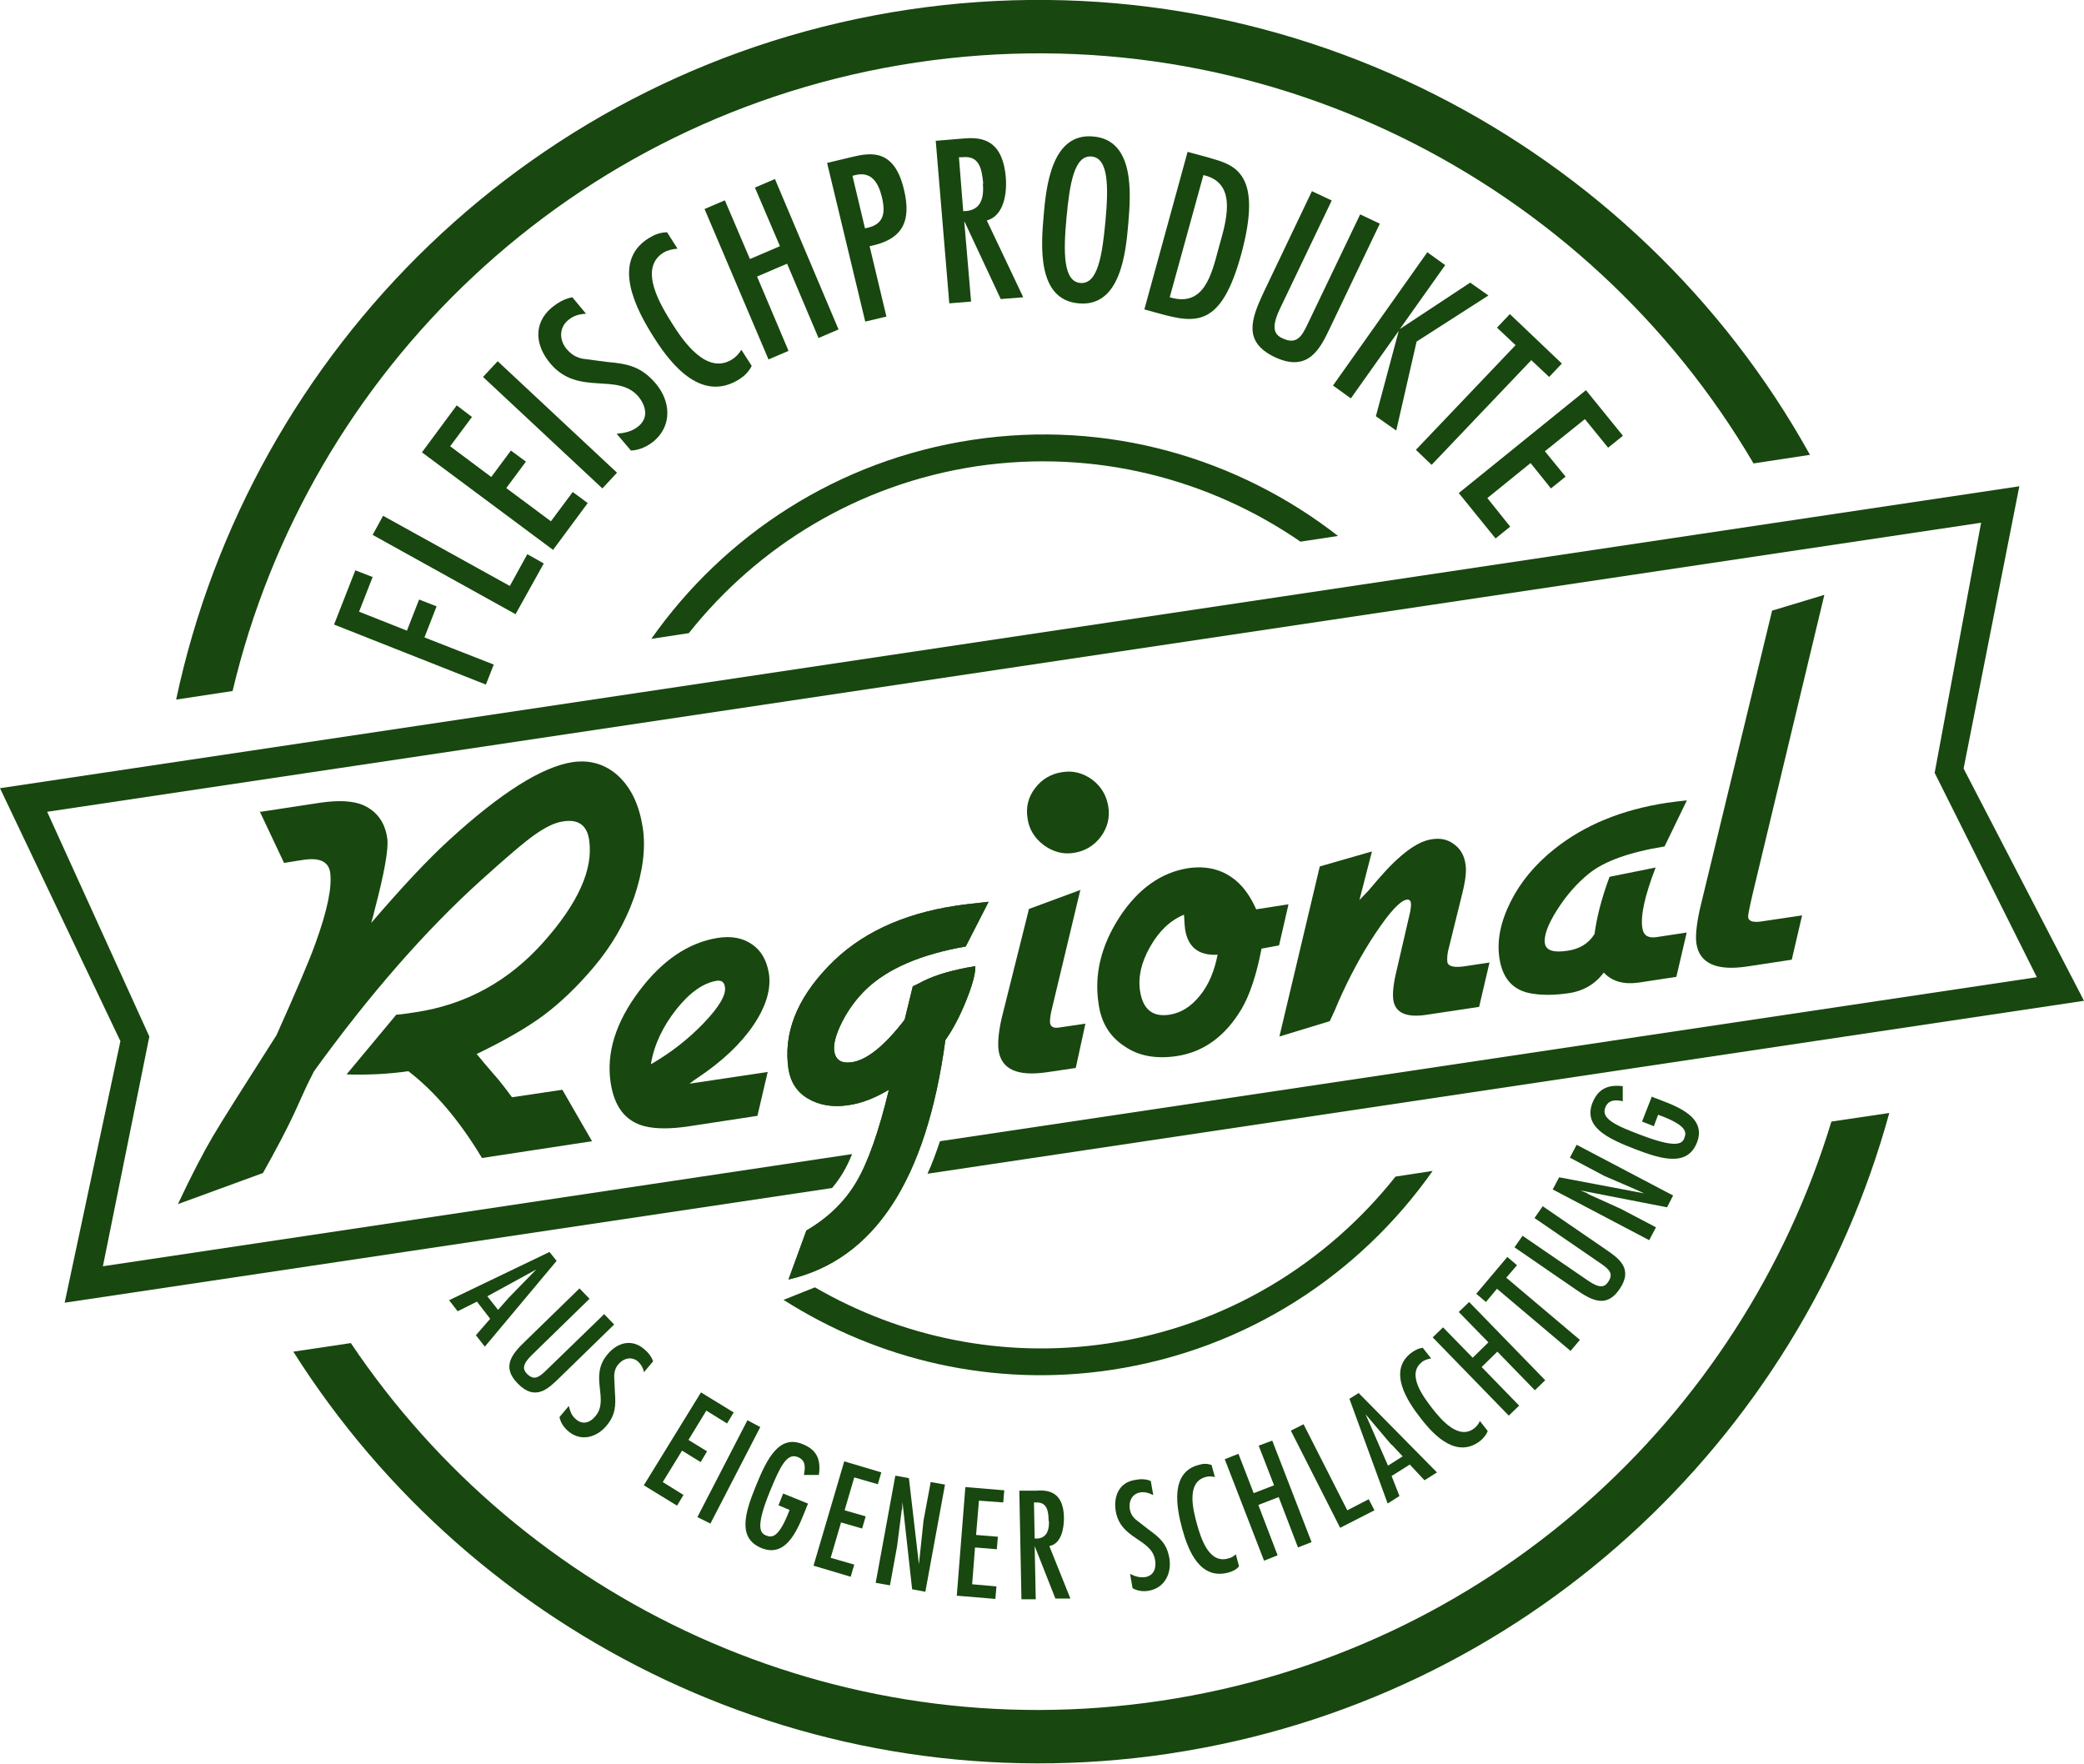
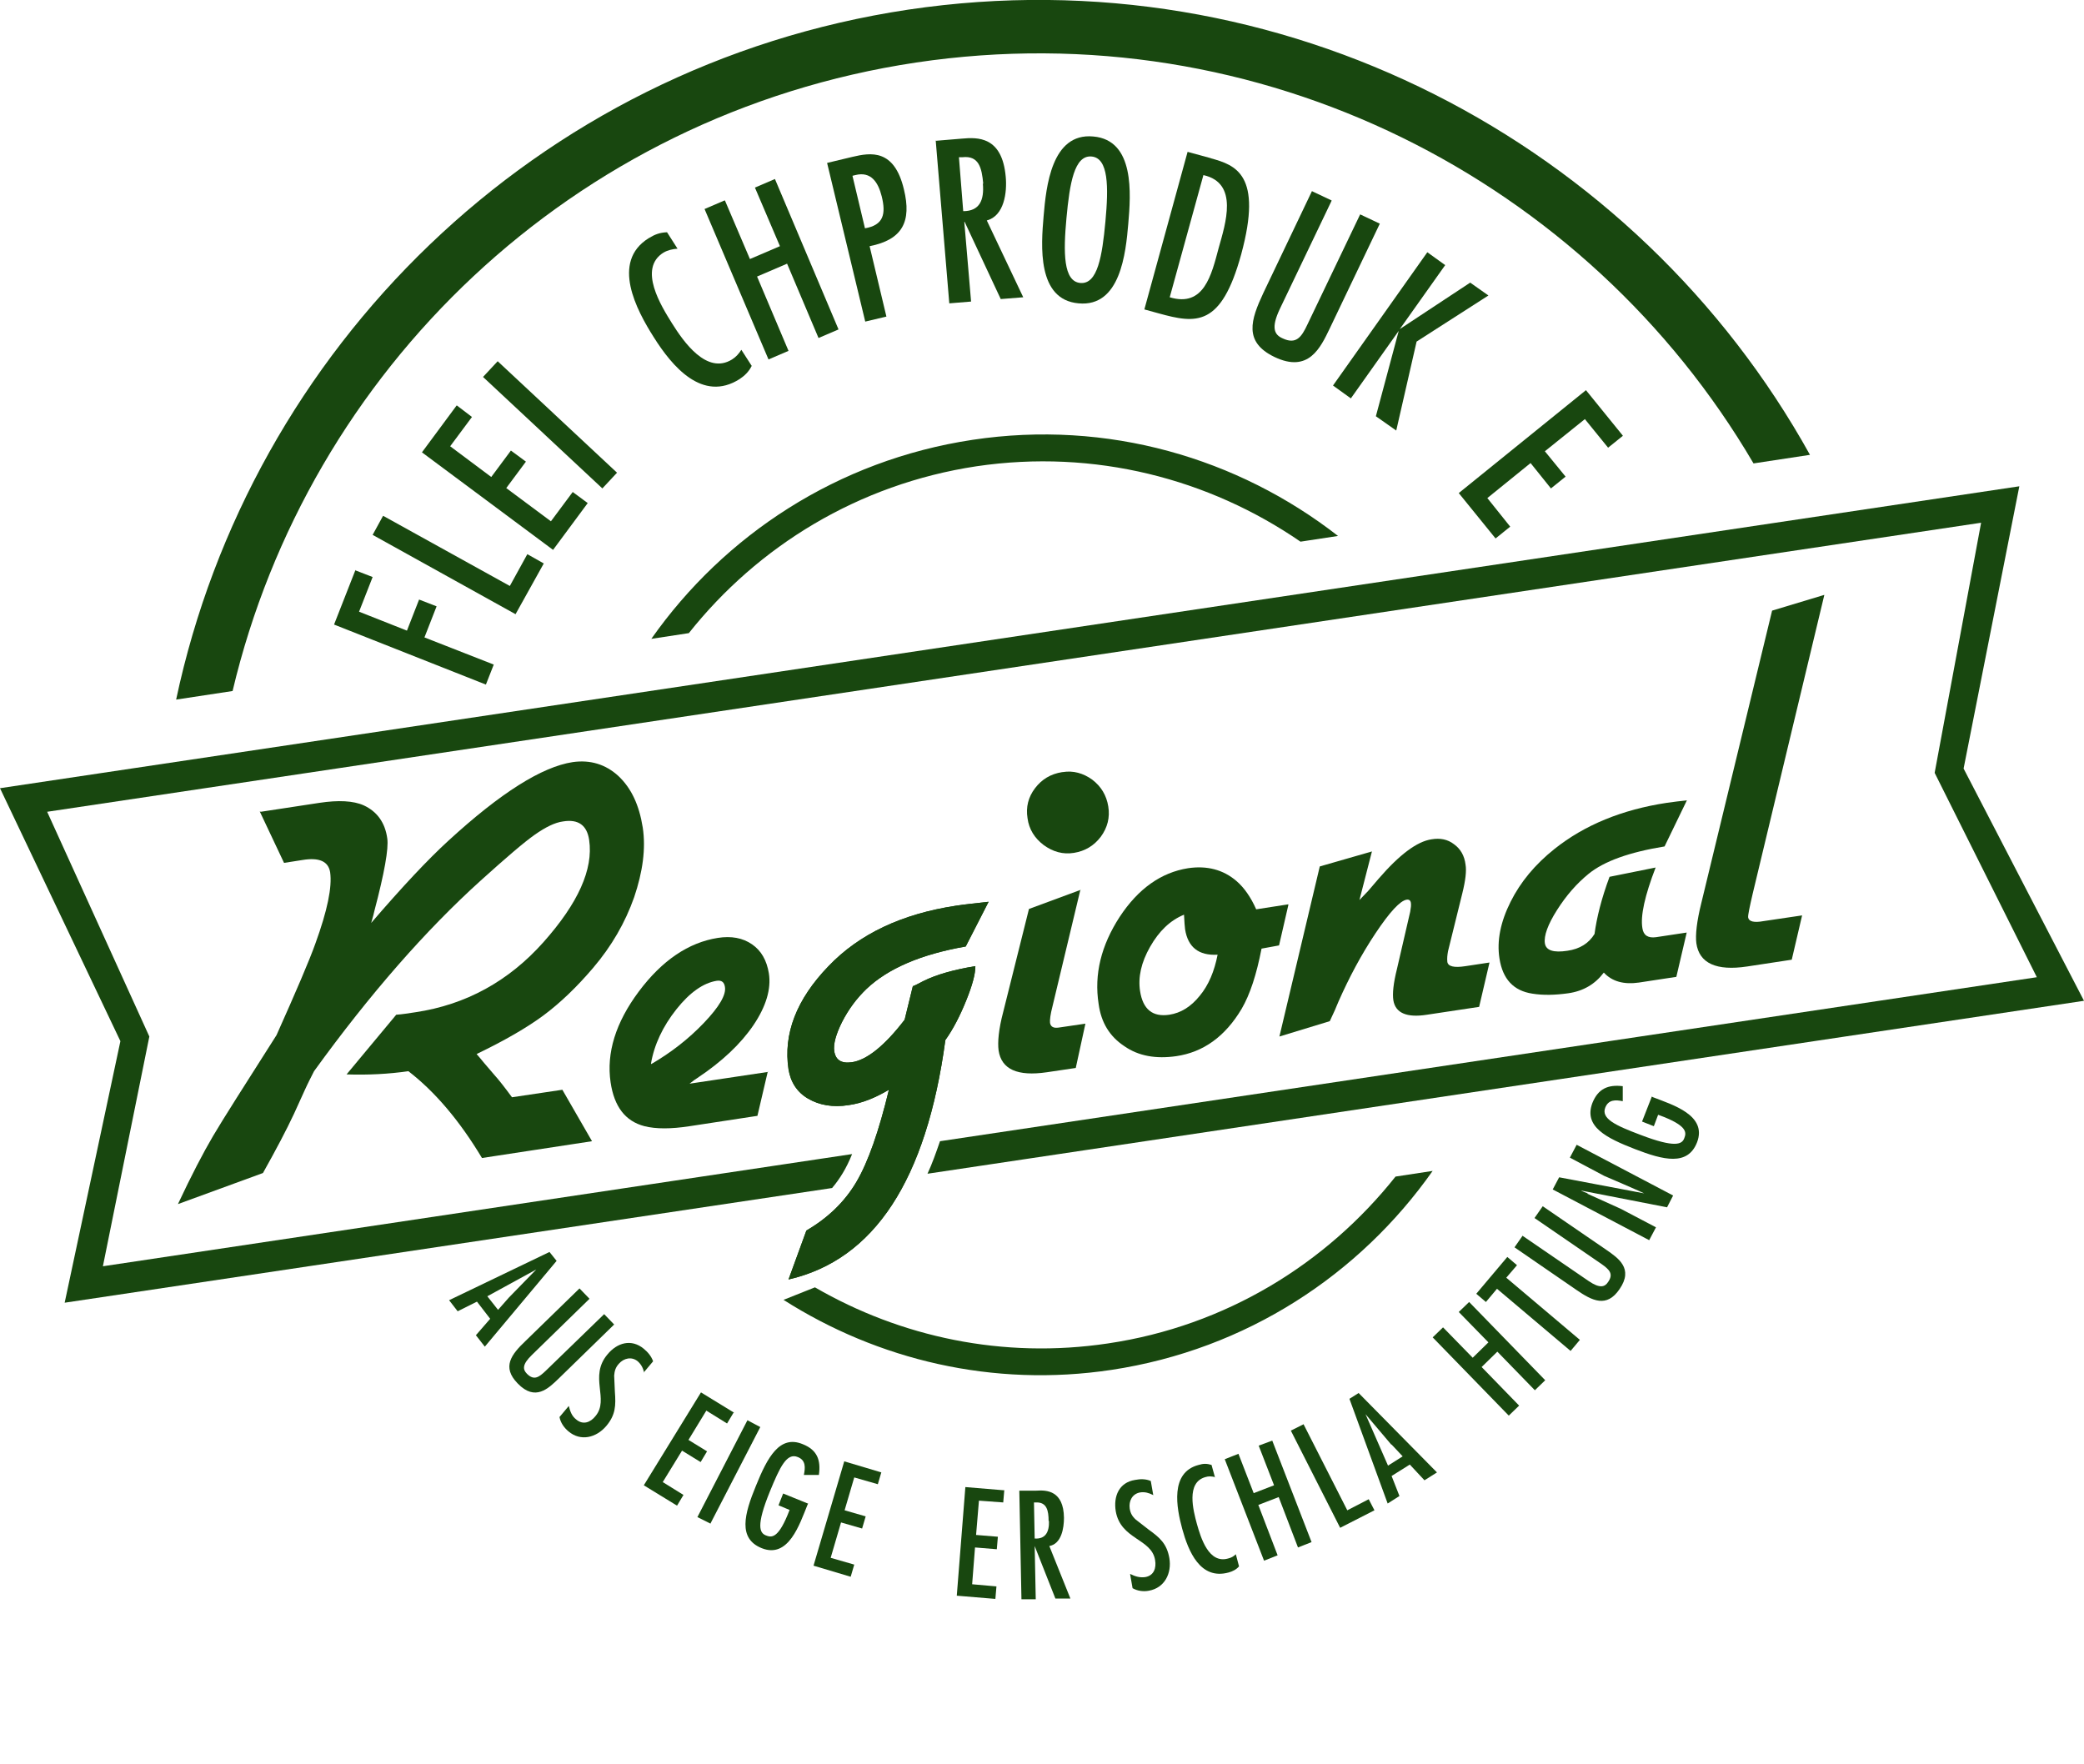
<svg xmlns="http://www.w3.org/2000/svg" id="Ebene_1" version="1.1" viewBox="0 0 583.3 493.6">
  <defs>
    <style>
      .st0 {
        fill: #18470f;
      }
    </style>
  </defs>
  <g>
    <path class="st0" d="M182.3,178.8l10.5-1.6c19.3-24.3,47.4-41.7,80.5-46.7,33.1-4.9,65.1,3.5,90.7,21.1l10.5-1.6c-28-21.8-64.5-32.6-102.3-26.9-37.8,5.7-69.5,26.7-89.9,55.7Z" />
    <path class="st0" d="M401.1,327.7l-10.5,1.6c-19.3,24.3-47.4,41.8-80.5,46.7-29.4,4.4-58-1.8-82-15.7l-8.8,3.5c26.4,16.8,58.6,24.6,91.8,19.6,37.8-5.7,69.5-26.7,89.9-55.7Z" />
  </g>
  <g>
    <path class="st0" d="M254.2,2.7C149.6,18.4,70.1,97.9,49.3,195.8l15.8-2.4C86.3,103.9,159.9,32,256.4,17.5c96.5-14.4,187.9,32.9,234.4,112.2l15.8-2.4C458.1,39.9,358.8-12.9,254.2,2.7Z" />
-     <path class="st0" d="M327.2,490.8c99.7-14.9,176.5-87.8,201.6-179.3l-16.2,2.4c-25.2,83-96.1,148.4-187.6,162.1-91.5,13.7-178.5-28.1-226.8-100.1l-16.1,2.4c50.7,80.2,145.5,127.4,245.2,112.5Z" />
  </g>
  <g>
    <path class="st0" d="M99.4,159.6l4.9,1.9-3.8,9.7,13.4,5.3,3.4-8.7,4.9,1.9-3.4,8.7,19.4,7.6-2.2,5.6-42.5-16.8,6-15.3Z" />
    <path class="st0" d="M107.3,144.4l35.4,19.6,4.9-8.9,4.6,2.6-7.9,14.2-40-22.2,2.9-5.3Z" />
    <path class="st0" d="M127.9,113.5l4.2,3.2-6.1,8.2,11.5,8.6,5.5-7.4,4.2,3.1-5.5,7.4,12.5,9.3,6.1-8.2,4.2,3.1-9.7,13.1-36.7-27.3,9.7-13.1Z" />
    <path class="st0" d="M172.7,132.3l-4.1,4.4-33.4-31.2,4.1-4.4,33.4,31.2Z" />
-     <path class="st0" d="M164.1,87.8c-1.9.1-3.6.5-5.2,1.9-2.5,2.2-2.3,5.6-.3,8,1.3,1.5,2.6,2.3,4.5,2.7l6.8.9c5.8.5,9.6,1.3,13.6,6,4.2,4.9,4.7,11.7-.4,16.1-1.8,1.5-4.1,2.6-6.5,2.7l-4-4.7c2.2-.2,4.3-.6,6.1-2.1,2.9-2.4,2.1-5.7,0-8.3-5.9-6.9-16.8,0-24.6-9.2-4.2-4.9-5-11.1.2-15.6,1.8-1.5,3.7-2.6,5.9-3l3.9,4.7Z" />
    <path class="st0" d="M189.6,69.6c-1.3.1-2.7.4-3.9,1.1-7.2,4.5-.6,15,2.4,19.8,3.2,5.1,9.7,14.5,16.8,10.1,1.1-.7,1.9-1.6,2.6-2.7l2.9,4.5c-.8,1.6-1.9,2.7-3.4,3.7-10.4,6.6-18.9-3.6-24-11.7-4.9-7.7-12-21.1-1.5-27.7,1.8-1.1,3.1-1.6,5.2-1.7l3,4.7Z" />
    <path class="st0" d="M202.9,56.1l7,16.4,8.4-3.6-7-16.4,5.6-2.4,17.8,42.1-5.6,2.4-8.8-20.8-8.4,3.6,8.8,20.8-5.6,2.4-17.9-42.1,5.6-2.4Z" />
    <path class="st0" d="M242.2,90.1l-10.7-44.5,7.1-1.7c5.1-1.2,11.7-2.3,14.4,9.1,2.2,9-.4,14.1-9.6,15.9l4.7,19.7-5.9,1.4ZM238.6,49.2l3.5,14.7c5.2-.9,5.9-4,4.7-8.9-1-4-3-7.1-7.4-6l-.8.2Z" />
    <path class="st0" d="M262,39.4l7.2-.6c4.4-.4,11.3-.7,12.3,10.7.4,4.3-.4,10.9-5.3,12.2l10.2,21.5-6.3.5-10.1-21.6h-.1s1.9,22.3,1.9,22.3l-6.1.5-3.8-45.6ZM275.2,51.4c-.4-4.4-1.2-7.9-5.8-7.4h-1c0,0,1.2,15.1,1.2,15.1,4.6,0,5.9-3.1,5.5-7.7Z" />
    <path class="st0" d="M315.8,62.6c-.7,8.2-2.2,23.4-13.9,22.3-11.7-1-10.5-16.2-9.8-24.4.7-8.2,2.2-23.4,13.9-22.3,11.7,1,10.5,16.2,9.8,24.4ZM298.5,61c-.9,9.7-.9,17.8,3.9,18.2,4.8.4,6.1-7.5,7-17.2.9-9.7.9-17.8-3.9-18.2-4.8-.4-6.1,7.5-7,17.2Z" />
    <path class="st0" d="M338.9,44.3c6.9,1.9,14.6,4.5,8.5,26.9-5.6,20.4-12.6,19.4-23.1,16.5l-4-1.1,12.1-44.1,6.6,1.8ZM336.8,49.1l-9.4,34.1c9.6,2.9,11.7-6.3,13.7-13.8,1.9-6.8,5.7-18.2-4.3-20.4Z" />
    <path class="st0" d="M372.7,56.2l-14.5,30.3c-2.5,5.3-1.5,7.2.8,8.2,3.8,1.8,5.3-.4,6.9-3.8l14.8-30.9,5.5,2.6-14,29.3c-2.6,5.4-5.9,12.6-15.5,8-8.7-4.2-6.6-10.4-3.1-17.9l13.6-28.5,5.5,2.6Z" />
    <path class="st0" d="M404.5,74.2l-12.7,17.9,19.7-13,5.1,3.6-20.1,12.9-5.7,24.9-5.7-4,6.4-23.9-13.4,18.9-5-3.6,26.4-37.3,5,3.6Z" />
-     <path class="st0" d="M437.2,101.7l-3.6,3.8-5-4.7-27.9,29.3-4.4-4.2,27.9-29.3-5.2-4.9,3.6-3.8,14.5,13.8Z" />
    <path class="st0" d="M454.2,122l-4.1,3.3-6.5-8-11.2,9,5.8,7.1-4.1,3.3-5.7-7.1-12.1,9.8,6.4,8-4.1,3.3-10.3-12.7,35.6-28.8,10.3,12.7Z" />
  </g>
  <g>
    <path class="st0" d="M155.7,353l-20,23.9-2.5-3.2,4-4.6-3.7-4.8-5.4,2.7-2.4-3.1,28.1-13.5,2,2.5ZM142.3,363.3l7.8-8h0c0,0-13.7,7.5-13.7,7.5l3,3.8,3-3.4Z" />
    <path class="st0" d="M164.9,363.6l-16,15.6c-2.8,2.7-2.6,4.1-1.4,5.3,2,2,3.4.9,5.2-.8l16.4-15.9,2.8,2.9-15.5,15.1c-2.9,2.8-6.6,6.5-11.5,1.4-4.5-4.6-1.8-8.1,2.2-11.9l15.1-14.7,2.8,2.9Z" />
    <path class="st0" d="M180.3,384.2c-.3-1.3-.8-2.3-1.8-3.2-1.7-1.4-3.9-.9-5.3.7-.9,1-1.2,2-1.3,3.3l.2,4.5c.3,3.9.2,6.5-2.4,9.6-2.8,3.3-7.2,4.4-10.6,1.5-1.2-1-2.2-2.4-2.5-4l2.6-3.1c.4,1.5.8,2.8,2.1,3.8,1.9,1.6,4,.8,5.4-1,3.9-4.7-1.9-11,3.3-17.2,2.7-3.3,6.7-4.5,10.2-1.6,1.2,1,2.1,2.1,2.6,3.5l-2.6,3.1Z" />
    <path class="st0" d="M205.3,395.4l-1.8,3-5.8-3.6-5,8.2,5.2,3.2-1.8,3-5.2-3.2-5.4,8.8,5.8,3.6-1.8,3-9.3-5.7,16-26,9.3,5.7Z" />
    <path class="st0" d="M198.8,426.4l-3.6-1.8,14-27.1,3.6,1.9-14,27.1Z" />
    <path class="st0" d="M226.2,420.8l-.2.4c-2.2,5.4-5.3,15.1-12.8,12.1-6.7-2.7-4.9-9.5-1.6-17.5,3.2-7.9,6.6-14.3,13.1-11.6,4,1.6,5.1,4.4,4.5,8.6h-4.2c.4-2,.6-4.1-1.7-5-3.1-1.3-5,2.8-7.8,9.6-4,9.8-2.8,11.6-1.2,12.3,1.5.6,3.3,1.1,6.1-5.6l.6-1.5-3.1-1.3,1.3-3.3,6.9,2.8Z" />
    <path class="st0" d="M246.7,412l-1,3.4-6.6-1.9-2.7,9.2,5.9,1.7-1,3.4-5.9-1.7-2.9,9.9,6.6,1.9-1,3.4-10.4-3.1,8.6-29.2,10.4,3.1Z" />
-     <path class="st0" d="M252.4,422.5l-1.3,10.2-2,11-4-.7,5.5-30,3.8.7,2.8,24.1h0c0,0,1.3-12.3,1.3-12.3l2-10.7,4,.7-5.5,30-3.7-.7-2.7-24.4h0c0,0-.1,2.1-.1,2.1Z" />
    <path class="st0" d="M281.1,417l-.3,3.5-6.8-.5-.8,9.6,6.1.5-.3,3.5-6.1-.5-.8,10.3,6.8.6-.3,3.5-10.8-.9,2.4-30.4,10.8.9Z" />
    <path class="st0" d="M285.2,417.2h4.9c2.9-.2,7.6,0,7.7,7.6,0,2.9-.7,7.3-4.1,7.9l5.9,14.7h-4.2c0,0-5.8-14.7-5.8-14.7h0l.3,14.9h-4c0,0-.6-30.4-.6-30.4ZM293.5,425.7c0-2.9-.5-5.3-3.5-5.2h-.6s.2,10.1.2,10.1c3,.2,4.1-1.8,4-4.9Z" />
    <path class="st0" d="M322.7,418.4c-1.2-.6-2.3-.9-3.6-.7-2.2.4-3.2,2.4-2.9,4.5.2,1.3.7,2.2,1.7,3.1l3.6,2.8c3.2,2.3,5.1,4,5.8,8,.7,4.2-1.3,8.3-5.7,9.1-1.5.3-3.2.1-4.6-.7l-.7-4c1.4.7,2.7,1.1,4.2.9,2.5-.4,3.2-2.6,2.8-4.8-1-6-9.6-5.7-11-13.6-.7-4.2.9-8.1,5.4-8.8,1.5-.3,3-.3,4.4.3l.7,4Z" />
    <path class="st0" d="M340.1,413.4c-.9-.2-1.8-.3-2.7,0-5.5,1.5-3.4,9.4-2.4,13.1,1.1,3.9,3.3,11.2,8.7,9.7.9-.2,1.6-.6,2.2-1.2l.9,3.4c-.8.9-1.8,1.4-2.9,1.7-8,2.2-11.3-6-13-12.2-1.6-5.9-3.5-15.8,4.6-17.9,1.3-.4,2.3-.4,3.6,0l1,3.6Z" />
    <path class="st0" d="M346.6,406.8l4.3,11.1,5.7-2.2-4.3-11.1,3.8-1.4,11,28.4-3.8,1.5-5.4-14.1-5.7,2.2,5.4,14.1-3.8,1.5-11-28.4,3.8-1.5Z" />
    <path class="st0" d="M364.9,398.7l12.2,24,6-3.1,1.6,3.1-9.6,4.9-13.8-27.2,3.6-1.8Z" />
    <path class="st0" d="M380.3,389.9l21.9,22.2-3.5,2.2-4.1-4.4-5.1,3.2,2.2,5.6-3.3,2.1-10.7-29.3,2.7-1.7ZM389.4,404.3l-7.2-8.5h0s6.3,14.4,6.3,14.4l4.1-2.6-3.1-3.3Z" />
-     <path class="st0" d="M400.5,380.2c-.9.2-1.8.4-2.5,1-4.5,3.5.6,10,2.9,13,2.5,3.2,7.4,9,11.8,5.5.7-.6,1.2-1.2,1.5-2l2.2,2.8c-.4,1.1-1.1,1.9-2,2.7-6.5,5.1-12.8-1.1-16.7-6.2-3.8-4.8-9.3-13.2-2.8-18.3,1.1-.8,2-1.3,3.3-1.5l2.3,2.9Z" />
    <path class="st0" d="M403.9,371.5l8.3,8.5,4.4-4.3-8.3-8.5,2.9-2.8,21.3,21.9-2.9,2.8-10.5-10.8-4.4,4.3,10.5,10.8-2.9,2.8-21.3-21.9,2.9-2.8Z" />
    <path class="st0" d="M421.9,351.8l2.7,2.3-3,3.5,20.6,17.4-2.6,3.1-20.6-17.4-3.1,3.7-2.7-2.3,8.6-10.2Z" />
    <path class="st0" d="M426.2,345.9l18.4,12.6c3.2,2.2,4.6,1.7,5.5.3,1.6-2.3.3-3.5-1.8-5l-18.8-12.9,2.3-3.3,17.8,12.2c3.3,2.3,7.7,5.2,3.7,11-3.6,5.3-7.6,3.3-12.1.2l-17.3-11.9,2.3-3.3Z" />
    <path class="st0" d="M444.3,334.1l9.3,4.2,9.9,5.2-1.9,3.6-27-14.2,1.8-3.4,23.8,4.5h0c0-.1-11.2-4.9-11.2-4.9l-9.6-5.1,1.9-3.6,27,14.2-1.7,3.3-24.1-4.7h0c0,.1,1.9.8,1.9.8Z" />
    <path class="st0" d="M462.3,306.9l.4.2c5.4,2.1,15.2,5,12.3,12.6-2.6,6.7-9.4,5-17.4,1.9-8-3.1-14.4-6.3-11.9-12.9,1.6-4,4.4-5.2,8.5-4.7v4.2c-2-.4-4-.5-4.9,1.8-1.2,3.1,2.9,5,9.8,7.6,9.9,3.8,11.7,2.6,12.3,1,.6-1.5,1-3.3-5.7-6l-1.6-.6-1.2,3.2-3.3-1.3,2.7-6.9Z" />
  </g>
  <g>
    <path class="st0" d="M73,227.2l16.4-2.5c5.3-.8,9.5-.6,12.4.7,3.7,1.7,6,4.8,6.6,9.3.4,2.8-.8,9.6-3.6,20.2-.1.5-.4,1.7-.9,3.4,8.6-10,15.8-17.7,21.6-23,14.6-13.4,26.2-20.7,34.8-22,4.9-.7,9.2.6,12.8,3.9,3.6,3.4,5.8,8.1,6.8,14.4.9,5.9,0,12.4-2.4,19.5-2.5,7.1-6.3,13.7-11.5,19.8-4.6,5.4-9.2,9.8-13.9,13.3-4.6,3.4-10.8,7-18.7,10.8.6.7,1.3,1.5,2.1,2.5l3,3.5c1,1.1,2.6,3.1,4.8,6.1l14.1-2.1,8.3,14.4-30.8,4.7c-6.3-10.5-13.2-18.6-20.6-24.3-5.5.8-11.3,1.1-17.3.9l13.9-16.7c1.6-.1,3.4-.4,5.4-.7,14.1-2.1,26.1-8.7,35.8-19.6,9.7-10.9,14-20.4,12.8-28.6-.6-4.1-3-5.9-7.3-5.2-2.3.3-4.9,1.6-7.9,3.7-3,2.1-8,6.4-15.1,12.8-15.4,13.9-31,31.7-46.7,53.4-.8,1.6-1.7,3.3-2.6,5.3l-3,6.6c-2.1,4.5-5,10-8.7,16.6l-23.8,8.7c3.8-8.1,7.1-14.4,9.8-19,2.7-4.6,8.7-14,17.8-28.3,5.5-12.3,9.2-20.9,10.9-25.7,3.3-9.1,4.7-15.7,4.1-19.9-.5-3-3-4.2-7.8-3.4l-5.1.8-6.8-14.4Z" />
    <path class="st0" d="M214.9,299.9l-2.9,12.4-19,2.9c-5.2.8-9.4.8-12.6,0-5.4-1.4-8.5-5.5-9.5-12.3-1.2-8.2,1.4-16.7,7.9-25.4,6.5-8.7,13.9-13.7,22.1-15,3.8-.6,7,0,9.6,1.8,2.6,1.8,4.1,4.5,4.7,8.1.7,4.4-.8,9.3-4.3,14.5-3.6,5.3-8.8,10.2-15.7,14.8-.5.3-1.2.8-2.2,1.6l22-3.3ZM182.3,297.8c5.5-3.2,10.4-7,14.7-11.5,4.3-4.5,6.3-7.9,5.9-10.1-.2-1.3-.9-1.9-2.3-1.7-3.7.6-7.5,3.2-11.3,8-3.8,4.8-6.2,9.9-7.1,15.2Z" />
    <path class="st0" d="M276.7,252.4l-6.4,12.5c-12.6,2.2-21.8,6.2-27.8,11.9-2.8,2.7-5,5.7-6.8,9.2-1.7,3.4-2.5,6.2-2.2,8.2.4,2.5,2,3.5,4.9,3.1,4.2-.6,9.2-4.6,14.8-11.9l2.3-9.4c.2,0,1.2-.5,2.9-1.4,3.6-1.8,8.5-3.2,14.6-4.2,0,2.3-.9,5.5-2.6,9.7-1.7,4.2-3.6,7.9-5.8,11-5.3,39.2-19.9,61.5-43.9,67l5-13.7c6-3.5,10.7-8,14-13.6,3.3-5.6,6.3-14.2,9.1-25.8-3.9,2.3-7.6,3.8-11.3,4.3-4.4.7-8.2,0-11.3-1.8-3.1-1.8-4.9-4.6-5.5-8.2-1.5-9.9,2.2-19.6,11.2-28.9,8.6-9,20.5-14.6,35.6-16.9,2.6-.4,5.6-.7,9.1-1.1Z" />
    <path class="st0" d="M302.4,249l-7.8,32.6c-.6,2.3-.8,3.9-.7,4.7.2,1.1,1,1.5,2.4,1.3l7.5-1.1-2.7,12.4-8.1,1.2c-8.2,1.2-12.7-.8-13.5-6.1-.3-2.3,0-5.9,1.3-10.8l7.2-28.8,14.6-5.4ZM297.4,216.1c3-.5,5.8.3,8.3,2.1,2.5,1.9,4,4.4,4.5,7.5.5,3.1-.2,5.9-2.1,8.5-1.9,2.5-4.4,4-7.5,4.5-3.1.5-5.9-.3-8.5-2.2-2.5-1.9-4.1-4.4-4.5-7.5-.5-3.1.2-5.9,2.1-8.4,1.9-2.5,4.4-4,7.6-4.5Z" />
    <path class="st0" d="M360.6,253.3l-2.6,11.3-4.9.9c-1.4,7.2-3.2,12.8-5.6,16.9-4.6,7.7-10.7,12.1-18.3,13.2-5.6.8-10.5,0-14.5-2.8-4.1-2.7-6.5-6.6-7.2-11.8-1.3-8.3.7-16.4,5.9-24.4,5.2-7.9,11.6-12.4,19.1-13.6,5.3-.8,9.9.4,13.6,3.6,2.1,1.8,4,4.5,5.5,7.9l9-1.4ZM331.4,256c-3.9,1.6-7,4.6-9.5,9-2.5,4.4-3.4,8.5-2.8,12.4.8,5.1,3.5,7.3,8.2,6.6,3.2-.5,6-2.2,8.5-5.3,2.5-3,4.1-6.9,5-11.5-5.3.3-8.3-2.1-9.1-7.1-.1-.7-.2-2.1-.3-4.1Z" />
    <path class="st0" d="M416.9,269.4l-2.9,12.4-14.6,2.2c-5.7.9-8.8-.5-9.4-4-.3-1.9,0-4.8,1-8.8l3.7-16c.2-1.1.3-1.9.2-2.5-.1-.7-.5-1-1.2-.9-1.8.3-4.7,3.4-8.7,9.4-4,6-7.4,12.4-10.4,19.2-.5,1.3-1.3,3.1-2.4,5.4l-14.1,4.3,11.3-47.6,14.6-4.2-3.5,13.6c.7-.7,1.5-1.6,2.4-2.5l3-3.5c5.8-6.7,10.7-10.4,14.8-11,2.4-.4,4.5,0,6.3,1.4,1.8,1.3,2.9,3.2,3.2,5.7.3,1.7,0,4.4-.9,8l-4,16.2c-.2,1.1-.3,2-.2,3,.2,1.3,1.9,1.7,5.1,1.2l6.6-1Z" />
    <path class="st0" d="M472.1,224.1l-6.2,12.8c-9.8,1.6-16.9,4.1-21.3,7.7-3.3,2.7-6.2,6-8.8,10.1-2.6,4.1-3.7,7.2-3.4,9.3.3,2,2.4,2.7,6.3,2.1,3.5-.5,6-2.1,7.6-4.7.6-4.5,1.9-9.8,4.2-16l12.9-2.6c-3,7.8-4.3,13.5-3.7,17,.3,2,1.6,2.8,3.8,2.5l8.6-1.3-2.9,12.4-10.5,1.6c-4.2.6-7.5-.3-9.8-2.8-2.4,3.2-5.7,5.2-10,5.8-3.6.5-6.9.6-10,.1-5.3-.8-8.3-4.1-9.2-9.8-.8-5,.3-10.3,3.1-15.9,2.8-5.6,6.9-10.5,12.3-14.8,8.4-6.7,18.9-11,31.4-12.9,2-.3,3.9-.5,5.7-.7Z" />
    <path class="st0" d="M510.6,166.6l-20,83.4c-.9,3.9-1.4,6.2-1.3,6.8.2,1.1,1.6,1.5,4.3,1l10.8-1.6-2.9,12.4-12.5,1.9c-8.6,1.3-13.4-.9-14.2-6.5-.3-2.3.1-6.1,1.4-11.3l19.8-81.8,14.6-4.4Z" />
  </g>
  <path class="st0" d="M232.9,332.5c1.1-1.3,2.1-2.7,3-4.2.9-1.5,1.8-3.3,2.6-5.3l-209.7,31.4,13-64.3-28.6-62.9,541.3-80.9-13,70,28.6,57.2-307,45.9c-1.1,3.2-2.2,6.3-3.5,9.1l323.7-48.4-33.7-65,15.6-79L0,220.6l33.7,70.8-15.6,73.2,214.8-32.1Z" />
  <path class="st0" d="M276.7,252.4l-6.4,12.5c-12.6,2.2-21.8,6.2-27.8,11.9-2.8,2.7-5,5.7-6.8,9.2-1.7,3.4-2.5,6.2-2.2,8.2.4,2.5,2,3.5,4.9,3.1,4.2-.6,9.2-4.6,14.8-11.9l2.3-9.4c.2,0,1.2-.5,2.9-1.4,3.6-1.8,8.5-3.2,14.6-4.2,0,2.3-.9,5.5-2.6,9.7-1.7,4.2-3.6,7.9-5.8,11-5.3,39.2-19.9,61.5-43.9,67l5-13.7c6-3.5,10.7-8,14-13.6,3.3-5.6,6.3-14.2,9.1-25.8-3.9,2.3-7.6,3.8-11.3,4.3-4.4.7-8.2,0-11.3-1.8-3.1-1.8-4.9-4.6-5.5-8.2-1.5-9.9,2.2-19.6,11.2-28.9,8.6-9,20.5-14.6,35.6-16.9,2.6-.4,5.6-.7,9.1-1.1Z" />
</svg>